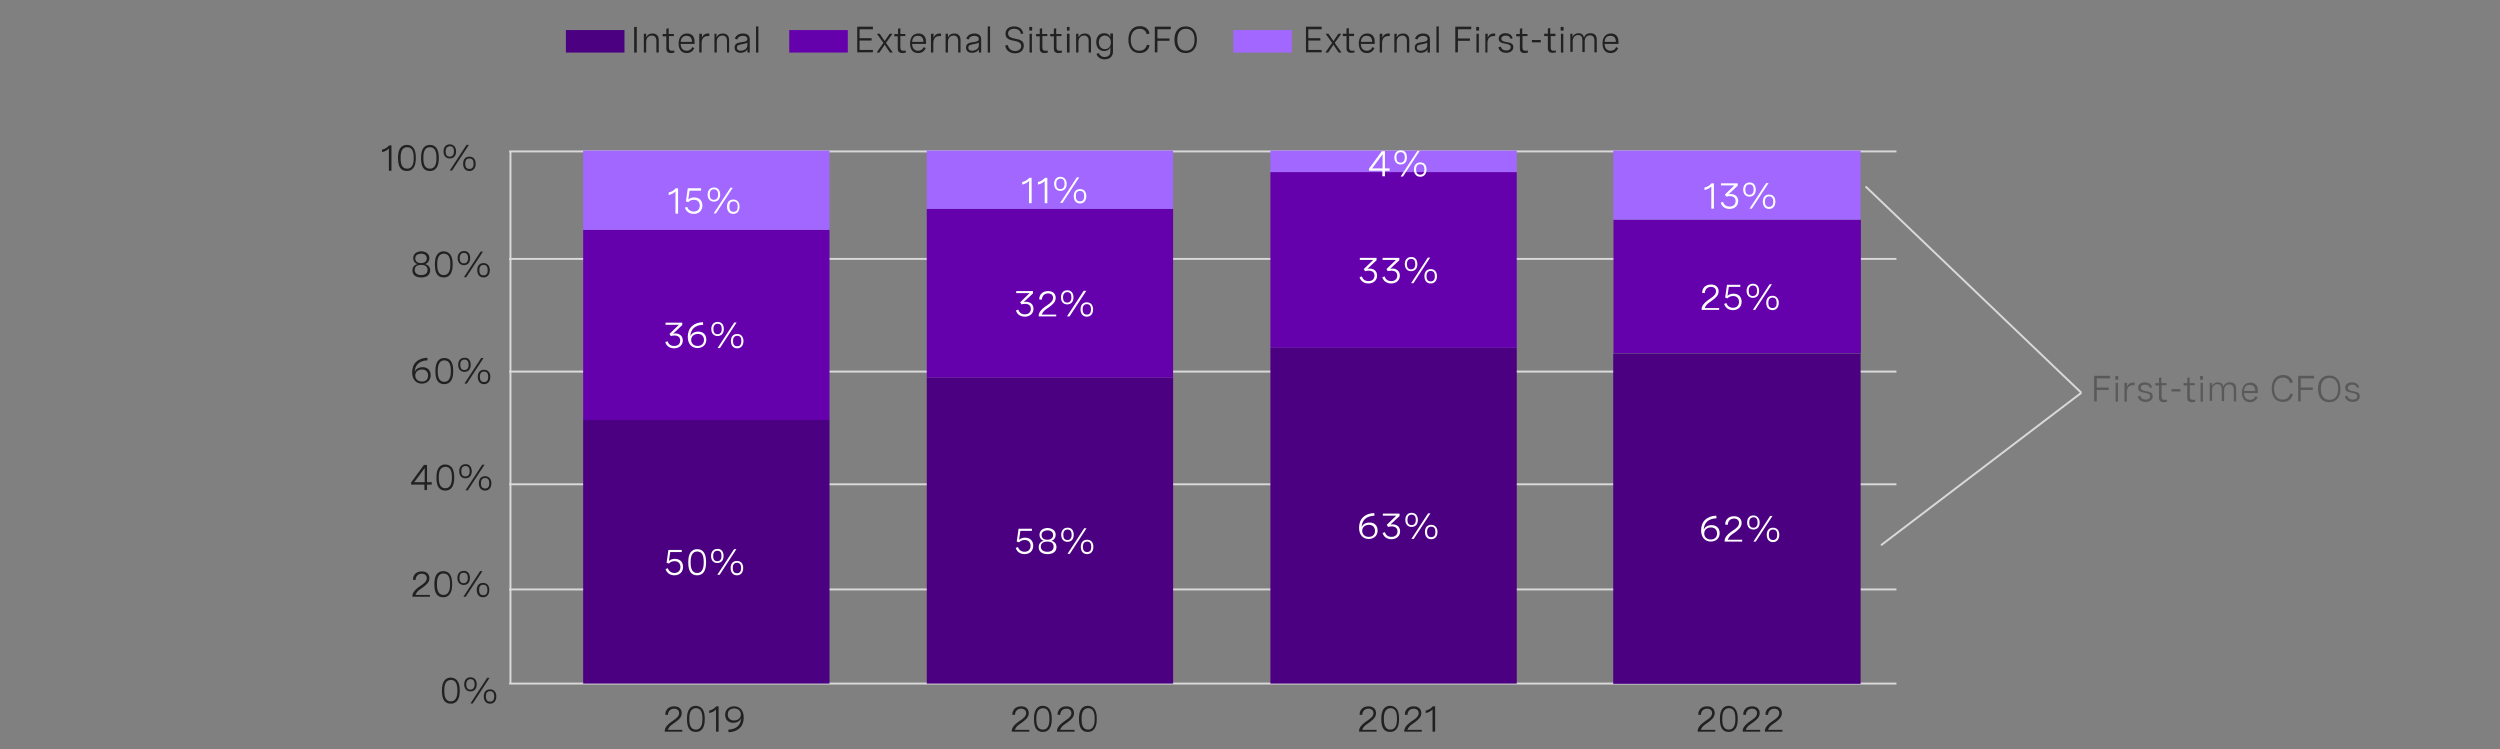
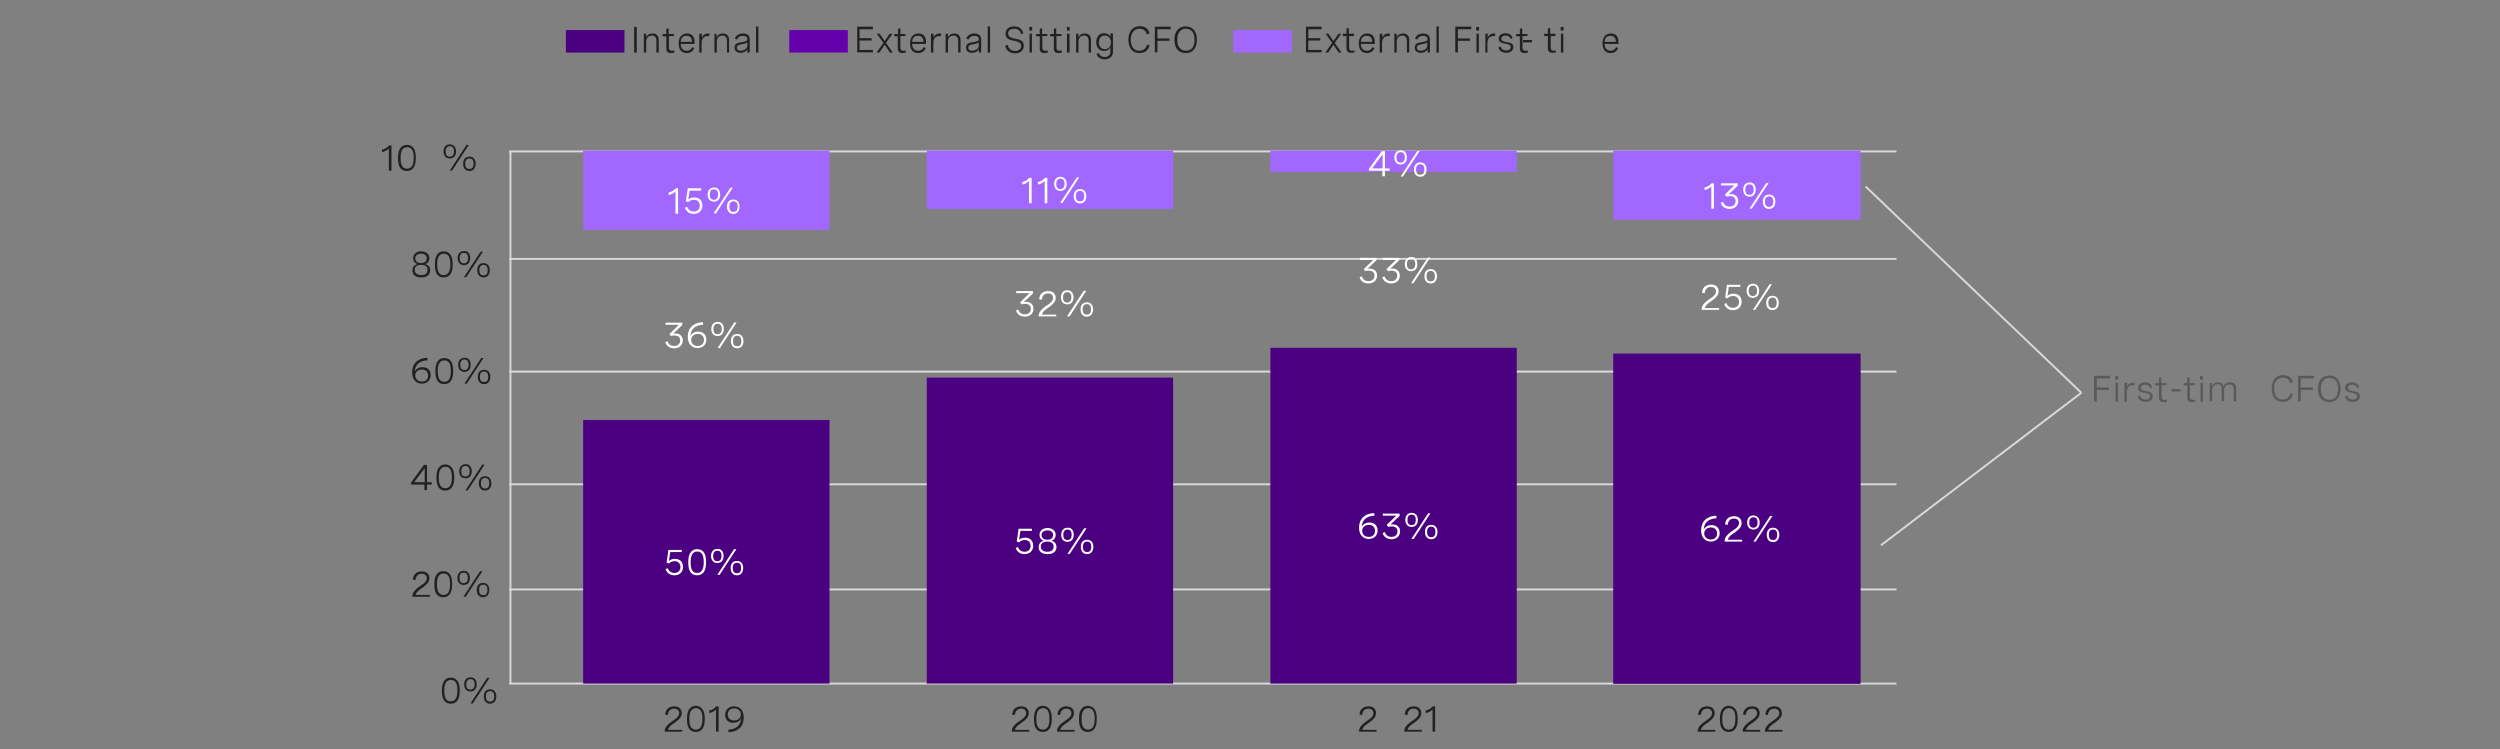
<svg xmlns="http://www.w3.org/2000/svg" version="1.1" x="0px" y="0px" viewBox="0 0 956 286.6" style="enable-background:new 0 0 956 286.6;" xml:space="preserve">
  <rect x="0" y="0" width="956" height="286.6" fill="#808080" stroke="none" />
  <style type="text/css">
	.st0{fill:none;stroke:#D9D9D9;stroke-width:0.75;stroke-linejoin:round;stroke-miterlimit:10;}
	.st1{fill:#F2F2F2;}
	.st2{fill:#212121;}
	.st3{fill-rule:evenodd;clip-rule:evenodd;fill:#4A0080;}
	.st4{fill-rule:evenodd;clip-rule:evenodd;fill:#DAB8FF;}
	.st5{fill:#FFFFFF;}
	.st6{fill:#4A0080;}
	.st7{fill-rule:evenodd;clip-rule:evenodd;fill:#6500AD;}
	.st8{fill-rule:evenodd;clip-rule:evenodd;fill:#A167FF;}
	.st9{fill:#DAB8FF;}
	.st10{fill:#A167FF;}
	.st11{fill:#6500AD;}
	.st12{clip-path:url(#SVGID_00000003080022102743603590000013695956827102109078_);fill:#0A2FB5;}
	
		.st13{clip-path:url(#SVGID_00000141444444476320683660000007084444026473083008_);fill:none;stroke:#D9D9D9;stroke-width:0.75;stroke-linejoin:round;stroke-miterlimit:10;}
	.st14{clip-path:url(#SVGID_00000090267280312607768900000008952088100803166348_);}
	.st15{clip-path:url(#SVGID_00000018925448291454349870000013816677011778833305_);}
	.st16{fill:#404040;}
	.st17{clip-path:url(#SVGID_00000080181615433401374900000012583569318655853489_);}
	.st18{clip-path:url(#SVGID_00000121995755494407821220000004406877496088968889_);}
	.st19{clip-path:url(#SVGID_00000022531316426020971920000017405999755826820543_);}
	.st20{clip-path:url(#SVGID_00000116198092237240710180000011109505217269860481_);}
	.st21{clip-path:url(#SVGID_00000006674203288468557900000002736509926163249056_);}
	.st22{clip-path:url(#SVGID_00000170964187067637501090000016310149083364398999_);}
	.st23{clip-path:url(#SVGID_00000105388104643015866500000001409950547670839725_);}
	.st24{clip-path:url(#SVGID_00000163054260521848132970000005657287473050143119_);}
	.st25{fill:#595959;}
	.st26{clip-path:url(#SVGID_00000112614185560574961990000010725365532260554635_);}
	.st27{clip-path:url(#SVGID_00000119808998660360879280000007128578183024013443_);}
	.st28{clip-path:url(#SVGID_00000039856716363956690850000015375089639883106715_);}
	.st29{clip-path:url(#SVGID_00000043451066059059418280000007864299699238589574_);}
	.st30{clip-path:url(#SVGID_00000171000738559670925330000009219037476519973289_);}
	.st31{clip-path:url(#SVGID_00000098199730803477054940000003953486312644281511_);}
	.st32{clip-path:url(#SVGID_00000088095678148092771360000002099338392680214945_);}
	.st33{clip-path:url(#SVGID_00000083788903866826280040000001899334381483124380_);}
	.st34{clip-path:url(#SVGID_00000027605043141140397040000012982922208416248508_);}
	.st35{clip-path:url(#SVGID_00000173122475105957546870000014245363655548497034_);}
	.st36{clip-path:url(#SVGID_00000126292399338505281880000002628710417532944022_);}
	.st37{clip-path:url(#SVGID_00000057136076660158200730000009768446709359312257_);}
	.st38{clip-path:url(#SVGID_00000131336134904846672960000005830316333489773473_);}
	.st39{clip-path:url(#SVGID_00000046299263589007157580000011343022081356043170_);}
	.st40{clip-path:url(#SVGID_00000085970163064675488510000015032097544571413942_);}
	.st41{clip-path:url(#SVGID_00000088817264997661145670000000155697620410718886_);}
	.st42{clip-path:url(#SVGID_00000145028462965683997690000005649803715549779387_);}
	.st43{clip-path:url(#SVGID_00000133502111455671196060000010053231964302919856_);}
	.st44{fill:none;stroke:#FFFFFF;stroke-width:1.5;stroke-linejoin:round;stroke-miterlimit:10;}
</style>
  <g id="bg">
</g>
  <g id="Layer_1">
    <line class="st0" x1="194.7" y1="261.4" x2="725.2" y2="261.4" />
    <line class="st0" x1="194.7" y1="225.4" x2="725.2" y2="225.4" />
    <line class="st0" x1="194.7" y1="185.2" x2="725.2" y2="185.2" />
    <line class="st0" x1="194.7" y1="142.1" x2="725.2" y2="142.1" />
    <line class="st0" x1="194.7" y1="99" x2="725.2" y2="99" />
    <line class="st0" x1="194.7" y1="57.9" x2="725.2" y2="57.9" />
    <path class="st6" d="M223,160.6h94.2v100.8H223V160.6L223,160.6z M354.4,144.4h94.2v117h-94.2V144.4L354.4,144.4z M485.9,133H580   v128.4h-94.2V133L485.9,133z M616.9,135.2h94.6v126.3h-94.6V135.2L616.9,135.2z" />
-     <path class="st11" d="M223,87.9h94.2v72.7H223V87.9L223,87.9z M354.4,79.9h94.2v64.5h-94.2V79.9L354.4,79.9z M485.9,65.8H580V133   h-94.2V65.8L485.9,65.8z M617,84h94.6v51.1H617V84L617,84z" />
    <path class="st10" d="M223,57.6h94.2v30.3H223V57.6L223,57.6z M354.4,57.6h94.2v22.3h-94.2V57.6L354.4,57.6z M485.9,57.6H580v8.2   h-94.2V57.6L485.9,57.6z M616.9,57.6h94.6V84h-94.6V57.6L616.9,57.6z" />
    <g>
      <path class="st5" d="M260.7,210.2v0.9h-4.4l-0.5,3.4c0.7-0.6,1.5-0.8,2.3-0.8c2,0,3.1,1.3,3.1,3.1c0,1.9-1.3,3.2-3.3,3.2    c-1.7,0-2.9-0.9-3.4-2.4l0.9-0.3c0.3,1.1,1.3,1.8,2.5,1.8c1.4,0,2.3-0.9,2.3-2.3c0-1.2-0.8-2.2-2.2-2.2c-0.9,0-1.7,0.3-2.2,0.9    l-0.9-0.3l0.7-4.9H260.7z" />
      <path class="st5" d="M270,214.8v0.4c0,3.1-1.2,4.8-3.4,4.8c-2.3,0-3.4-1.6-3.4-4.8v-0.4c0-3.1,1.2-4.8,3.4-4.8    C268.9,210,270,211.7,270,214.8z M264.1,214.8v0.4c0,2.6,0.8,3.9,2.5,3.9c1.6,0,2.5-1.3,2.5-3.9v-0.4c0-2.6-0.8-3.9-2.5-3.9    C265,210.9,264.1,212.2,264.1,214.8z" />
      <path class="st5" d="M276.7,212.6c0,1.7-0.9,2.7-2.4,2.7c-1.5,0-2.4-1.1-2.4-2.7s0.9-2.7,2.4-2.7    C275.8,209.8,276.7,210.9,276.7,212.6z M272.7,212.6c0,1.3,0.5,2,1.6,2c1,0,1.6-0.7,1.6-2c0-1.3-0.5-2-1.6-2    C273.3,210.6,272.7,211.3,272.7,212.6z M281.6,210l-6.4,9.8h-0.9l6.4-9.8H281.6z M284.2,217.2c0,1.7-0.9,2.8-2.4,2.8    s-2.4-1.1-2.4-2.8c0-1.7,0.9-2.7,2.4-2.7S284.2,215.5,284.2,217.2z M280.2,217.2c0,1.3,0.5,2,1.6,2s1.6-0.7,1.6-2    c0-1.3-0.5-2-1.6-2S280.2,216,280.2,217.2z" />
    </g>
    <g>
      <path class="st5" d="M394.6,202.1v0.9h-4.4l-0.5,3.4c0.7-0.6,1.5-0.8,2.3-0.8c2,0,3.1,1.3,3.1,3.1c0,1.9-1.3,3.2-3.3,3.2    c-1.7,0-2.9-0.9-3.4-2.4l0.9-0.3c0.3,1.1,1.3,1.8,2.5,1.8c1.4,0,2.3-0.9,2.3-2.3c0-1.2-0.8-2.2-2.2-2.2c-0.9,0-1.7,0.3-2.2,0.9    l-0.9-0.3l0.7-4.9H394.6z" />
      <path class="st5" d="M403.7,204.5c0,1-0.5,1.9-1.6,2.3c1.3,0.3,1.9,1.3,1.9,2.4c0,1.6-1.2,2.7-3.4,2.7c-2.2,0-3.4-1-3.4-2.7    c0-1.1,0.6-2.1,1.9-2.4c-1.1-0.4-1.6-1.3-1.6-2.3c0-1.5,1.2-2.6,3.2-2.6C402.5,202,403.7,203,403.7,204.5z M398,209    c0,1.2,0.9,2,2.5,2c1.5,0,2.4-0.7,2.4-2c0-1.2-0.8-1.9-2.4-1.9C398.9,207.1,398,207.8,398,209z M398.3,204.6    c0,1.1,0.8,1.8,2.2,1.8c1.4,0,2.2-0.7,2.2-1.8c0-1.1-0.8-1.8-2.2-1.8C399.1,202.9,398.3,203.5,398.3,204.6z" />
      <path class="st5" d="M410.6,204.5c0,1.7-0.9,2.7-2.4,2.7c-1.5,0-2.4-1.1-2.4-2.7s0.9-2.7,2.4-2.7    C409.7,201.7,410.6,202.8,410.6,204.5z M406.6,204.5c0,1.3,0.5,2,1.6,2c1,0,1.6-0.7,1.6-2c0-1.3-0.5-2-1.6-2    C407.2,202.5,406.6,203.2,406.6,204.5z M415.5,202l-6.4,9.8h-0.9l6.4-9.8H415.5z M418.1,209.1c0,1.7-0.9,2.8-2.4,2.8    s-2.4-1.1-2.4-2.8c0-1.7,0.9-2.7,2.4-2.7S418.1,207.4,418.1,209.1z M414.1,209.1c0,1.3,0.5,2,1.6,2s1.6-0.7,1.6-2    c0-1.3-0.5-2-1.6-2S414.1,207.9,414.1,209.1z" />
    </g>
    <g>
      <path class="st5" d="M525.6,197.2c-3.1,0.1-4.8,1.7-4.9,4.4c0.4-1.2,1.7-1.8,3-1.8c2,0,3.1,1.3,3.1,3.1c0,2-1.5,3.2-3.4,3.2    c-2,0-3.7-1.4-3.7-4.3c0-3.5,2.3-5.5,5.8-5.6L525.6,197.2z M525.8,203c0-1.4-0.9-2.3-2.3-2.3c-1.4,0-2.6,0.8-2.6,2.3    c0,1.4,1.1,2.3,2.5,2.3C524.8,205.3,525.8,204.5,525.8,203z" />
      <path class="st5" d="M528.8,196.4h6.4v0.9l-3.5,3.3c0.3,0,0.6-0.1,0.8-0.1c1.7,0,2.9,1,2.9,2.7c0,1.7-1.3,3-3.3,3    c-1.7,0-3-0.9-3.4-2.4l0.9-0.3c0.3,1.1,1.2,1.8,2.5,1.8c1.4,0,2.3-0.8,2.3-2.1c0-1.2-0.8-1.9-2.2-1.9c-0.5,0-1.1,0.1-1.4,0.2    l-0.5-0.8l3.6-3.5h-5.1V196.4z" />
      <path class="st5" d="M542.2,198.8c0,1.7-0.9,2.7-2.4,2.7c-1.5,0-2.4-1.1-2.4-2.7s0.9-2.7,2.4-2.7    C541.2,196.1,542.2,197.1,542.2,198.8z M538.2,198.8c0,1.3,0.5,2,1.6,2c1,0,1.6-0.7,1.6-2c0-1.3-0.5-2-1.6-2    C538.7,196.8,538.2,197.6,538.2,198.8z M547,196.3l-6.4,9.8h-0.9l6.4-9.8H547z M549.7,203.4c0,1.7-0.9,2.8-2.4,2.8    s-2.4-1.1-2.4-2.8c0-1.7,0.9-2.7,2.4-2.7S549.7,201.8,549.7,203.4z M545.7,203.4c0,1.3,0.5,2,1.6,2s1.6-0.7,1.6-2    c0-1.3-0.5-2-1.6-2S545.7,202.2,545.7,203.4z" />
    </g>
    <g>
      <path class="st5" d="M656.4,198.2c-3.1,0.1-4.8,1.7-4.9,4.4c0.4-1.2,1.7-1.8,3-1.8c2,0,3.1,1.3,3.1,3.1c0,2-1.5,3.2-3.4,3.2    c-2,0-3.7-1.4-3.7-4.3c0-3.5,2.3-5.5,5.8-5.6L656.4,198.2z M656.6,204c0-1.4-0.9-2.3-2.3-2.3c-1.4,0-2.6,0.8-2.6,2.3    c0,1.4,1.1,2.3,2.5,2.3C655.6,206.3,656.6,205.5,656.6,204z" />
      <path class="st5" d="M666.1,207.1h-6.6v-0.3c0-1.2,1-2.4,2.4-3.4l1.3-0.9c0.7-0.5,1.8-1.3,1.8-2.5c0-1-0.7-1.7-1.9-1.7    c-1.4,0-2.3,0.9-2.4,2.4l-1-0.1c0-1.9,1.3-3.2,3.4-3.2c1.9,0,2.9,1.1,2.9,2.6c0,1.6-1.2,2.5-2.2,3.3l-1.4,1    c-0.9,0.6-1.5,1.4-1.7,2.1h5.5V207.1z" />
      <path class="st5" d="M672.9,199.8c0,1.7-0.9,2.7-2.4,2.7c-1.5,0-2.4-1.1-2.4-2.7s0.9-2.7,2.4-2.7    C671.9,197.1,672.9,198.2,672.9,199.8z M668.9,199.8c0,1.3,0.5,2,1.6,2c1,0,1.6-0.7,1.6-2c0-1.3-0.5-2-1.6-2    C669.4,197.9,668.9,198.6,668.9,199.8z M677.8,197.3l-6.4,9.8h-0.9l6.4-9.8H677.8z M680.4,204.5c0,1.7-0.9,2.8-2.4,2.8    s-2.4-1.1-2.4-2.8c0-1.7,0.9-2.7,2.4-2.7S680.4,202.8,680.4,204.5z M676.4,204.5c0,1.3,0.5,2,1.6,2s1.6-0.7,1.6-2    c0-1.3-0.5-2-1.6-2S676.4,203.2,676.4,204.5z" />
    </g>
    <g>
      <path class="st5" d="M254.5,123.4h6.4v0.9l-3.5,3.3c0.3,0,0.6-0.1,0.8-0.1c1.7,0,2.9,1,2.9,2.7c0,1.7-1.3,3-3.3,3    c-1.7,0-3-0.9-3.4-2.4l0.9-0.3c0.3,1.1,1.2,1.8,2.5,1.8c1.4,0,2.3-0.8,2.3-2.1c0-1.2-0.8-1.9-2.2-1.9c-0.5,0-1.1,0.1-1.4,0.2    l-0.5-0.8l3.6-3.5h-5.1V123.4z" />
      <path class="st5" d="M268.9,124.2c-3.1,0.1-4.8,1.7-4.9,4.4c0.4-1.2,1.7-1.8,3-1.8c2,0,3.1,1.3,3.1,3.1c0,2-1.5,3.2-3.4,3.2    c-2,0-3.7-1.4-3.7-4.3c0-3.5,2.3-5.5,5.8-5.6L268.9,124.2z M269.2,130c0-1.4-0.9-2.3-2.3-2.3c-1.4,0-2.6,0.8-2.6,2.3    c0,1.4,1.1,2.3,2.5,2.3C268.1,132.3,269.2,131.5,269.2,130z" />
      <path class="st5" d="M276.8,125.8c0,1.7-0.9,2.7-2.4,2.7c-1.5,0-2.4-1.1-2.4-2.7s0.9-2.7,2.4-2.7    C275.9,123.1,276.8,124.1,276.8,125.8z M272.8,125.8c0,1.3,0.5,2,1.6,2c1,0,1.6-0.7,1.6-2c0-1.3-0.5-2-1.6-2    C273.4,123.8,272.8,124.6,272.8,125.8z M281.7,123.3l-6.4,9.8h-0.9l6.4-9.8H281.7z M284.3,130.4c0,1.7-0.9,2.8-2.4,2.8    s-2.4-1.1-2.4-2.8c0-1.7,0.9-2.7,2.4-2.7S284.3,128.8,284.3,130.4z M280.3,130.4c0,1.3,0.5,2,1.6,2s1.6-0.7,1.6-2    c0-1.3-0.5-2-1.6-2S280.3,129.2,280.3,130.4z" />
    </g>
    <g>
      <path class="st5" d="M388.6,111.3h6.4v0.9l-3.5,3.3c0.3,0,0.6-0.1,0.8-0.1c1.7,0,2.9,1,2.9,2.7c0,1.7-1.3,3-3.3,3    c-1.7,0-3-0.9-3.4-2.4l0.9-0.3c0.3,1.1,1.2,1.8,2.5,1.8c1.4,0,2.3-0.8,2.3-2.1c0-1.2-0.8-1.9-2.2-1.9c-0.5,0-1.1,0.1-1.4,0.2    l-0.5-0.8l3.6-3.5h-5.1V111.3z" />
      <path class="st5" d="M403.8,121h-6.6v-0.3c0-1.2,1-2.4,2.4-3.4l1.3-0.9c0.7-0.5,1.8-1.3,1.8-2.5c0-1-0.7-1.7-1.9-1.7    c-1.4,0-2.3,0.9-2.4,2.4l-1-0.1c0-1.9,1.3-3.2,3.4-3.2c1.9,0,2.9,1.1,2.9,2.6c0,1.6-1.2,2.5-2.2,3.3l-1.4,1    c-0.9,0.6-1.5,1.4-1.7,2.1h5.5V121z" />
      <path class="st5" d="M410.5,113.7c0,1.7-0.9,2.7-2.4,2.7c-1.5,0-2.4-1.1-2.4-2.7s0.9-2.7,2.4-2.7C409.6,111,410.5,112,410.5,113.7    z M406.5,113.7c0,1.3,0.5,2,1.6,2c1,0,1.6-0.7,1.6-2c0-1.3-0.5-2-1.6-2C407.1,111.7,406.5,112.5,406.5,113.7z M415.4,111.2    L409,121H408l6.4-9.8H415.4z M418,118.3c0,1.7-0.9,2.8-2.4,2.8s-2.4-1.1-2.4-2.8c0-1.7,0.9-2.7,2.4-2.7S418,116.7,418,118.3z     M414,118.3c0,1.3,0.5,2,1.6,2s1.6-0.7,1.6-2c0-1.3-0.5-2-1.6-2S414,117.1,414,118.3z" />
    </g>
    <g>
      <path class="st5" d="M520,98.6h6.4v0.9l-3.5,3.3c0.3,0,0.6-0.1,0.8-0.1c1.7,0,2.9,1,2.9,2.7c0,1.7-1.3,3-3.3,3    c-1.7,0-3-0.9-3.4-2.4l0.9-0.3c0.3,1.1,1.2,1.8,2.5,1.8c1.4,0,2.3-0.8,2.3-2.1c0-1.2-0.8-1.9-2.2-1.9c-0.5,0-1.1,0.1-1.4,0.2    l-0.5-0.8l3.6-3.5H520V98.6z" />
      <path class="st5" d="M528.7,98.6h6.4v0.9l-3.5,3.3c0.3,0,0.6-0.1,0.8-0.1c1.7,0,2.9,1,2.9,2.7c0,1.7-1.3,3-3.3,3    c-1.7,0-3-0.9-3.4-2.4l0.9-0.3c0.3,1.1,1.2,1.8,2.5,1.8c1.4,0,2.3-0.8,2.3-2.1c0-1.2-0.8-1.9-2.2-1.9c-0.5,0-1.1,0.1-1.4,0.2    l-0.5-0.8l3.6-3.5h-5.1V98.6z" />
      <path class="st5" d="M542,101c0,1.7-0.9,2.7-2.4,2.7c-1.5,0-2.4-1.1-2.4-2.7s0.9-2.7,2.4-2.7C541.1,98.2,542,99.3,542,101z     M538,101c0,1.3,0.5,2,1.6,2c1,0,1.6-0.7,1.6-2c0-1.3-0.5-2-1.6-2C538.6,99,538,99.7,538,101z M546.9,98.5l-6.4,9.8h-0.9l6.4-9.8    H546.9z M549.5,105.6c0,1.7-0.9,2.8-2.4,2.8s-2.4-1.1-2.4-2.8c0-1.7,0.9-2.7,2.4-2.7S549.5,104,549.5,105.6z M545.5,105.6    c0,1.3,0.5,2,1.6,2s1.6-0.7,1.6-2c0-1.3-0.5-2-1.6-2S545.5,104.4,545.5,105.6z" />
    </g>
    <g>
      <path class="st5" d="M657.3,118.5h-6.6v-0.3c0-1.2,1-2.4,2.4-3.4l1.3-0.9c0.7-0.5,1.8-1.3,1.8-2.5c0-1-0.7-1.7-1.9-1.7    c-1.4,0-2.3,0.9-2.4,2.4l-1-0.1c0-1.9,1.3-3.2,3.4-3.2c1.9,0,2.9,1.1,2.9,2.6c0,1.6-1.2,2.5-2.2,3.3l-1.4,1    c-0.9,0.6-1.5,1.4-1.7,2.1h5.5V118.5z" />
      <path class="st5" d="M665.5,108.8v0.9h-4.4l-0.5,3.4c0.7-0.6,1.5-0.8,2.3-0.8c2,0,3.1,1.3,3.1,3.1c0,1.9-1.3,3.2-3.3,3.2    c-1.7,0-2.9-0.9-3.4-2.4l0.9-0.3c0.3,1.1,1.3,1.8,2.5,1.8c1.4,0,2.3-0.9,2.3-2.3c0-1.2-0.8-2.2-2.2-2.2c-0.9,0-1.7,0.3-2.2,0.9    l-0.9-0.3l0.7-4.9H665.5z" />
      <path class="st5" d="M672.7,111.2c0,1.7-0.9,2.7-2.4,2.7c-1.5,0-2.4-1.1-2.4-2.7s0.9-2.7,2.4-2.7    C671.8,108.5,672.7,109.5,672.7,111.2z M668.7,111.2c0,1.3,0.5,2,1.6,2c1,0,1.6-0.7,1.6-2c0-1.3-0.5-2-1.6-2    C669.3,109.2,668.7,109.9,668.7,111.2z M677.6,108.7l-6.4,9.8h-0.9l6.4-9.8H677.6z M680.2,115.8c0,1.7-0.9,2.8-2.4,2.8    s-2.4-1.1-2.4-2.8c0-1.7,0.9-2.7,2.4-2.7S680.2,114.2,680.2,115.8z M676.2,115.8c0,1.3,0.5,2,1.6,2s1.6-0.7,1.6-2    c0-1.3-0.5-2-1.6-2S676.2,114.6,676.2,115.8z" />
    </g>
    <g>
      <path class="st5" d="M259.3,72v9.7h-1v-8.5c-0.6,0.7-1.5,1.1-2.6,1.4v-1c1.1-0.2,2-0.8,2.7-1.6H259.3z" />
      <path class="st5" d="M268.1,72v0.9h-4.4l-0.5,3.4c0.7-0.6,1.5-0.8,2.3-0.8c2,0,3.1,1.3,3.1,3.1c0,1.9-1.3,3.2-3.3,3.2    c-1.7,0-2.9-0.9-3.4-2.4l0.9-0.3c0.3,1.1,1.3,1.8,2.5,1.8c1.4,0,2.3-0.9,2.3-2.3c0-1.2-0.8-2.2-2.2-2.2c-0.9,0-1.7,0.3-2.2,0.9    l-0.9-0.3L263,72H268.1z" />
      <path class="st5" d="M275.4,74.4c0,1.7-0.9,2.7-2.4,2.7c-1.5,0-2.4-1.1-2.4-2.7s0.9-2.7,2.4-2.7C274.4,71.6,275.4,72.7,275.4,74.4    z M271.4,74.4c0,1.3,0.5,2,1.6,2c1,0,1.6-0.7,1.6-2c0-1.3-0.5-2-1.6-2C271.9,72.4,271.4,73.1,271.4,74.4z M280.2,71.8l-6.4,9.8    h-0.9l6.4-9.8H280.2z M282.8,79c0,1.7-0.9,2.8-2.4,2.8S278,80.7,278,79c0-1.7,0.9-2.7,2.4-2.7S282.8,77.3,282.8,79z M278.9,79    c0,1.3,0.5,2,1.6,2s1.6-0.7,1.6-2c0-1.3-0.5-2-1.6-2S278.9,77.7,278.9,79z" />
    </g>
    <g>
      <path class="st5" d="M394.5,68v9.7h-1v-8.5c-0.6,0.7-1.5,1.1-2.6,1.4v-1c1.1-0.2,2-0.8,2.7-1.6H394.5z" />
      <path class="st5" d="M400.5,68v9.7h-1v-8.5c-0.6,0.7-1.5,1.1-2.6,1.4v-1c1.1-0.2,2-0.8,2.7-1.6H400.5z" />
      <path class="st5" d="M407.9,70.3c0,1.7-0.9,2.7-2.4,2.7c-1.5,0-2.4-1.1-2.4-2.7s0.9-2.7,2.4-2.7C406.9,67.6,407.9,68.7,407.9,70.3    z M403.9,70.3c0,1.3,0.5,2,1.6,2c1,0,1.6-0.7,1.6-2c0-1.3-0.5-2-1.6-2C404.4,68.4,403.9,69.1,403.9,70.3z M412.7,67.8l-6.4,9.8    h-0.9l6.4-9.8H412.7z M415.4,75c0,1.7-0.9,2.8-2.4,2.8s-2.4-1.1-2.4-2.8c0-1.7,0.9-2.7,2.4-2.7S415.4,73.3,415.4,75z M411.4,75    c0,1.3,0.5,2,1.6,2s1.6-0.7,1.6-2c0-1.3-0.5-2-1.6-2S411.4,73.7,411.4,75z" />
    </g>
    <g>
      <path class="st5" d="M529.6,64.4h1.8v0.9h-1.8v2.1h-1v-2.1h-5.1v-0.8l4.9-6.7h1.2V64.4z M528.7,64.4V59l-4,5.4H528.7z" />
      <path class="st5" d="M538,60.2c0,1.7-0.9,2.7-2.4,2.7c-1.5,0-2.4-1.1-2.4-2.7s0.9-2.7,2.4-2.7C537.1,57.4,538,58.5,538,60.2z     M534,60.2c0,1.3,0.5,2,1.6,2c1,0,1.6-0.7,1.6-2c0-1.3-0.5-2-1.6-2C534.6,58.2,534,58.9,534,60.2z M542.9,57.7l-6.4,9.8h-0.9    l6.4-9.8H542.9z M545.5,64.8c0,1.7-0.9,2.8-2.4,2.8s-2.4-1.1-2.4-2.8c0-1.7,0.9-2.7,2.4-2.7S545.5,63.1,545.5,64.8z M541.5,64.8    c0,1.3,0.5,2,1.6,2s1.6-0.7,1.6-2c0-1.3-0.5-2-1.6-2S541.5,63.6,541.5,64.8z" />
    </g>
    <g>
      <path class="st5" d="M655.4,70.1v9.7h-1v-8.5c-0.6,0.7-1.5,1.1-2.6,1.4v-1c1.1-0.2,2-0.8,2.7-1.6H655.4z" />
      <path class="st5" d="M658.1,70.1h6.4V71l-3.5,3.3c0.3,0,0.6-0.1,0.8-0.1c1.7,0,2.9,1,2.9,2.7c0,1.7-1.3,3-3.3,3    c-1.7,0-3-0.9-3.4-2.4l0.9-0.3c0.3,1.1,1.2,1.8,2.5,1.8c1.4,0,2.3-0.8,2.3-2.1c0-1.2-0.8-1.9-2.2-1.9c-0.5,0-1.1,0.1-1.4,0.2    l-0.5-0.8l3.6-3.5h-5.1V70.1z" />
      <path class="st5" d="M671.4,72.5c0,1.7-0.9,2.7-2.4,2.7c-1.5,0-2.4-1.1-2.4-2.7s0.9-2.7,2.4-2.7C670.5,69.7,671.4,70.8,671.4,72.5    z M667.4,72.5c0,1.3,0.5,2,1.6,2c1,0,1.6-0.7,1.6-2c0-1.3-0.5-2-1.6-2C668,70.5,667.4,71.2,667.4,72.5z M676.3,70l-6.4,9.8H669    l6.4-9.8H676.3z M678.9,77.1c0,1.7-0.9,2.8-2.4,2.8s-2.4-1.1-2.4-2.8c0-1.7,0.9-2.7,2.4-2.7S678.9,75.4,678.9,77.1z M674.9,77.1    c0,1.3,0.5,2,1.6,2s1.6-0.7,1.6-2c0-1.3-0.5-2-1.6-2S674.9,75.9,674.9,77.1z" />
    </g>
    <g>
      <g>
        <path class="st2" d="M175.8,263.9v0.4c0,3.1-1.2,4.8-3.4,4.8c-2.3,0-3.4-1.6-3.4-4.8v-0.4c0-3.1,1.2-4.8,3.4-4.8     C174.6,259.2,175.8,260.8,175.8,263.9z M169.9,263.9v0.4c0,2.6,0.8,3.9,2.5,3.9c1.6,0,2.5-1.3,2.5-3.9v-0.4     c0-2.6-0.8-3.9-2.5-3.9C170.7,260.1,169.9,261.3,169.9,263.9z" />
        <path class="st2" d="M182.3,261.7c0,1.7-0.9,2.7-2.4,2.7c-1.5,0-2.4-1.1-2.4-2.7s0.9-2.7,2.4-2.7     C181.4,259,182.3,260,182.3,261.7z M178.3,261.7c0,1.3,0.5,2,1.6,2c1,0,1.6-0.7,1.6-2c0-1.3-0.5-2-1.6-2     C178.9,259.7,178.3,260.5,178.3,261.7z M187.2,259.2l-6.4,9.8h-0.9l6.4-9.8H187.2z M189.8,266.3c0,1.7-0.9,2.8-2.4,2.8     s-2.4-1.1-2.4-2.8c0-1.7,0.9-2.7,2.4-2.7S189.8,264.7,189.8,266.3z M185.8,266.3c0,1.3,0.5,2,1.6,2s1.6-0.7,1.6-2     c0-1.3-0.5-2-1.6-2S185.8,265.1,185.8,266.3z" />
      </g>
    </g>
    <g>
      <g>
        <path class="st2" d="M164.3,228.2h-6.6v-0.3c0-1.2,1-2.4,2.4-3.4l1.3-0.9c0.7-0.5,1.8-1.3,1.8-2.5c0-1-0.7-1.7-1.9-1.7     c-1.4,0-2.3,0.9-2.4,2.4l-1-0.1c0-1.9,1.3-3.2,3.4-3.2c1.9,0,2.9,1.1,2.9,2.6c0,1.6-1.2,2.5-2.2,3.3l-1.4,1     c-0.9,0.6-1.5,1.4-1.7,2.1h5.5V228.2z" />
        <path class="st2" d="M172.9,223.2v0.4c0,3.1-1.2,4.8-3.4,4.8c-2.3,0-3.4-1.6-3.4-4.8v-0.4c0-3.1,1.2-4.8,3.4-4.8     C171.8,218.4,172.9,220.1,172.9,223.2z M167.1,223.2v0.4c0,2.6,0.8,3.9,2.5,3.9c1.6,0,2.5-1.3,2.5-3.9v-0.4     c0-2.6-0.8-3.9-2.5-3.9C167.9,219.3,167.1,220.6,167.1,223.2z" />
        <path class="st2" d="M179.7,221c0,1.7-0.9,2.7-2.4,2.7c-1.5,0-2.4-1.1-2.4-2.7s0.9-2.7,2.4-2.7     C178.7,218.2,179.7,219.3,179.7,221z M175.7,221c0,1.3,0.5,2,1.6,2c1,0,1.6-0.7,1.6-2c0-1.3-0.5-2-1.6-2     C176.2,219,175.7,219.7,175.7,221z M184.5,218.4l-6.4,9.8h-0.9l6.4-9.8H184.5z M187.1,225.6c0,1.7-0.9,2.8-2.4,2.8     s-2.4-1.1-2.4-2.8c0-1.7,0.9-2.7,2.4-2.7S187.1,223.9,187.1,225.6z M183.2,225.6c0,1.3,0.5,2,1.6,2s1.6-0.7,1.6-2     c0-1.3-0.5-2-1.6-2S183.2,224.3,183.2,225.6z" />
      </g>
    </g>
    <g>
      <g>
        <path class="st2" d="M163.3,184.4h1.8v0.9h-1.8v2.1h-1v-2.1h-5.1v-0.8l4.9-6.7h1.2V184.4z M162.4,184.4V179l-4,5.4H162.4z" />
        <path class="st2" d="M173.7,182.4v0.4c0,3.1-1.2,4.8-3.4,4.8c-2.3,0-3.4-1.6-3.4-4.8v-0.4c0-3.1,1.2-4.8,3.4-4.8     C172.5,177.7,173.7,179.3,173.7,182.4z M167.8,182.4v0.4c0,2.6,0.8,3.9,2.5,3.9c1.6,0,2.5-1.3,2.5-3.9v-0.4     c0-2.6-0.8-3.9-2.5-3.9C168.6,178.6,167.8,179.8,167.8,182.4z" />
        <path class="st2" d="M180.4,180.2c0,1.7-0.9,2.7-2.4,2.7c-1.5,0-2.4-1.1-2.4-2.7s0.9-2.7,2.4-2.7     C179.4,177.4,180.4,178.5,180.4,180.2z M176.4,180.2c0,1.3,0.5,2,1.6,2c1,0,1.6-0.7,1.6-2c0-1.3-0.5-2-1.6-2     C176.9,178.2,176.4,178.9,176.4,180.2z M185.3,177.7l-6.4,9.8h-0.9l6.4-9.8H185.3z M187.9,184.8c0,1.7-0.9,2.8-2.4,2.8     s-2.4-1.1-2.4-2.8c0-1.7,0.9-2.7,2.4-2.7S187.9,183.2,187.9,184.8z M183.9,184.8c0,1.3,0.5,2,1.6,2s1.6-0.7,1.6-2     c0-1.3-0.5-2-1.6-2S183.9,183.6,183.9,184.8z" />
      </g>
    </g>
    <g>
      <g>
        <path class="st2" d="M163.5,137.8c-3.1,0.1-4.8,1.7-4.9,4.4c0.4-1.2,1.7-1.8,3-1.8c2,0,3.1,1.3,3.1,3.1c0,2-1.5,3.2-3.4,3.2     c-2,0-3.7-1.4-3.7-4.3c0-3.5,2.3-5.5,5.8-5.6L163.5,137.8z M163.7,143.6c0-1.4-0.9-2.3-2.3-2.3c-1.4,0-2.6,0.8-2.6,2.3     c0,1.4,1.1,2.3,2.5,2.3C162.7,146,163.7,145.1,163.7,143.6z" />
        <path class="st2" d="M173.3,141.7v0.4c0,3.1-1.2,4.8-3.4,4.8c-2.3,0-3.4-1.6-3.4-4.8v-0.4c0-3.1,1.2-4.8,3.4-4.8     C172.2,136.9,173.3,138.6,173.3,141.7z M167.4,141.7v0.4c0,2.6,0.8,3.9,2.5,3.9c1.6,0,2.5-1.3,2.5-3.9v-0.4     c0-2.6-0.8-3.9-2.5-3.9C168.3,137.8,167.4,139.1,167.4,141.7z" />
        <path class="st2" d="M180,139.5c0,1.7-0.9,2.7-2.4,2.7c-1.5,0-2.4-1.1-2.4-2.7s0.9-2.7,2.4-2.7C179.1,136.7,180,137.8,180,139.5z      M176,139.5c0,1.3,0.5,2,1.6,2c1,0,1.6-0.7,1.6-2c0-1.3-0.5-2-1.6-2C176.6,137.5,176,138.2,176,139.5z M184.9,136.9l-6.4,9.8     h-0.9l6.4-9.8H184.9z M187.5,144.1c0,1.7-0.9,2.8-2.4,2.8s-2.4-1.1-2.4-2.8c0-1.7,0.9-2.7,2.4-2.7S187.5,142.4,187.5,144.1z      M183.5,144.1c0,1.3,0.5,2,1.6,2s1.6-0.7,1.6-2c0-1.3-0.5-2-1.6-2S183.5,142.8,183.5,144.1z" />
      </g>
    </g>
    <g>
      <g>
        <path class="st2" d="M164.2,98.7c0,1-0.5,1.9-1.6,2.3c1.3,0.3,1.9,1.3,1.9,2.4c0,1.6-1.2,2.7-3.4,2.7c-2.2,0-3.4-1-3.4-2.7     c0-1.1,0.6-2.1,1.9-2.4c-1.1-0.4-1.6-1.3-1.6-2.3c0-1.5,1.2-2.6,3.2-2.6C163,96.2,164.2,97.2,164.2,98.7z M158.6,103.2     c0,1.2,0.9,2,2.5,2c1.5,0,2.4-0.7,2.4-2c0-1.2-0.8-1.9-2.4-1.9C159.4,101.3,158.6,102,158.6,103.2z M158.8,98.8     c0,1.1,0.8,1.8,2.2,1.8c1.4,0,2.2-0.7,2.2-1.8c0-1.1-0.8-1.8-2.2-1.8C159.6,97.1,158.8,97.7,158.8,98.8z" />
        <path class="st2" d="M173.1,100.9v0.4c0,3.1-1.2,4.8-3.4,4.8c-2.3,0-3.4-1.6-3.4-4.8v-0.4c0-3.1,1.2-4.8,3.4-4.8     C171.9,96.2,173.1,97.8,173.1,100.9z M167.2,100.9v0.4c0,2.6,0.8,3.9,2.5,3.9c1.6,0,2.5-1.3,2.5-3.9v-0.4c0-2.6-0.8-3.9-2.5-3.9     C168,97.1,167.2,98.3,167.2,100.9z" />
        <path class="st2" d="M179.8,98.7c0,1.7-0.9,2.7-2.4,2.7c-1.5,0-2.4-1.1-2.4-2.7s0.9-2.7,2.4-2.7C178.9,95.9,179.8,97,179.8,98.7z      M175.8,98.7c0,1.3,0.5,2,1.6,2c1,0,1.6-0.7,1.6-2c0-1.3-0.5-2-1.6-2C176.4,96.7,175.8,97.4,175.8,98.7z M184.7,96.2l-6.4,9.8     h-0.9l6.4-9.8H184.7z M187.3,103.3c0,1.7-0.9,2.8-2.4,2.8s-2.4-1.1-2.4-2.8c0-1.7,0.9-2.7,2.4-2.7S187.3,101.7,187.3,103.3z      M183.3,103.3c0,1.3,0.5,2,1.6,2s1.6-0.7,1.6-2c0-1.3-0.5-2-1.6-2S183.3,102.1,183.3,103.3z" />
      </g>
    </g>
    <g>
      <g>
        <path class="st2" d="M149.7,55.6v9.7h-1v-8.5c-0.6,0.7-1.5,1.1-2.6,1.4v-1c1.1-0.2,2-0.8,2.7-1.6H149.7z" />
        <path class="st2" d="M159,60.2v0.4c0,3.1-1.2,4.8-3.4,4.8c-2.3,0-3.4-1.6-3.4-4.8v-0.4c0-3.1,1.2-4.8,3.4-4.8     C157.9,55.4,159,57.1,159,60.2z M153.2,60.2v0.4c0,2.6,0.8,3.9,2.5,3.9c1.6,0,2.5-1.3,2.5-3.9v-0.4c0-2.6-0.8-3.9-2.5-3.9     C154,56.3,153.2,57.6,153.2,60.2z" />
-         <path class="st2" d="M167.8,60.2v0.4c0,3.1-1.2,4.8-3.4,4.8c-2.3,0-3.4-1.6-3.4-4.8v-0.4c0-3.1,1.2-4.8,3.4-4.8     C166.6,55.4,167.8,57.1,167.8,60.2z M161.9,60.2v0.4c0,2.6,0.8,3.9,2.5,3.9c1.6,0,2.5-1.3,2.5-3.9v-0.4c0-2.6-0.8-3.9-2.5-3.9     C162.7,56.3,161.9,57.6,161.9,60.2z" />
        <path class="st2" d="M174.4,57.9c0,1.7-0.9,2.7-2.4,2.7c-1.5,0-2.4-1.1-2.4-2.7s0.9-2.7,2.4-2.7     C173.5,55.2,174.4,56.3,174.4,57.9z M170.4,57.9c0,1.3,0.5,2,1.6,2c1,0,1.6-0.7,1.6-2c0-1.3-0.5-2-1.6-2     C171,56,170.4,56.7,170.4,57.9z M179.3,55.4l-6.4,9.8h-0.9l6.4-9.8H179.3z M181.9,62.6c0,1.7-0.9,2.8-2.4,2.8s-2.4-1.1-2.4-2.8     c0-1.7,0.9-2.7,2.4-2.7S181.9,60.9,181.9,62.6z M177.9,62.6c0,1.3,0.5,2,1.6,2s1.6-0.7,1.6-2c0-1.3-0.5-2-1.6-2     S177.9,61.3,177.9,62.6z" />
      </g>
    </g>
    <g>
      <g>
        <path class="st2" d="M260.8,279.8h-6.6v-0.3c0-1.2,1-2.4,2.4-3.4l1.3-0.9c0.7-0.5,1.8-1.3,1.8-2.5c0-1-0.7-1.7-1.9-1.7     c-1.4,0-2.3,0.9-2.4,2.4l-1-0.1c0-1.9,1.3-3.2,3.4-3.2c1.9,0,2.9,1.1,2.9,2.6c0,1.6-1.2,2.5-2.2,3.3l-1.4,1     c-0.9,0.6-1.5,1.4-1.7,2.1h5.5V279.8z" />
        <path class="st2" d="M269.5,274.7v0.4c0,3.1-1.2,4.8-3.4,4.8c-2.3,0-3.4-1.6-3.4-4.8v-0.4c0-3.1,1.2-4.8,3.4-4.8     C268.3,270,269.5,271.6,269.5,274.7z M263.6,274.7v0.4c0,2.6,0.8,3.9,2.5,3.9c1.6,0,2.5-1.3,2.5-3.9v-0.4c0-2.6-0.8-3.9-2.5-3.9     C264.4,270.9,263.6,272.2,263.6,274.7z" />
        <path class="st2" d="M274.8,270.1v9.7h-1v-8.5c-0.6,0.7-1.5,1.1-2.6,1.4v-1c1.1-0.2,2-0.8,2.7-1.6H274.8z" />
        <path class="st2" d="M278.5,279c3.1-0.1,4.8-1.7,4.9-4.4c-0.4,1.2-1.7,1.8-3,1.8c-2,0-3.1-1.3-3.1-3.1c0-2,1.5-3.2,3.4-3.2     c2.1,0,3.7,1.4,3.7,4.3c0,3.5-2.3,5.5-5.8,5.6L278.5,279z M278.3,273.2c0,1.4,0.9,2.3,2.4,2.3c1.4,0,2.6-0.8,2.6-2.3     c0-1.4-1.1-2.3-2.5-2.3C279.3,270.9,278.3,271.7,278.3,273.2z" />
      </g>
    </g>
    <g>
      <g>
        <path class="st2" d="M393.5,279.8h-6.6v-0.3c0-1.2,1-2.4,2.4-3.4l1.3-0.9c0.7-0.5,1.8-1.3,1.8-2.5c0-1-0.7-1.7-1.9-1.7     c-1.4,0-2.3,0.9-2.4,2.4l-1-0.1c0-1.9,1.3-3.2,3.4-3.2c1.9,0,2.9,1.1,2.9,2.6c0,1.6-1.2,2.5-2.2,3.3l-1.4,1     c-0.9,0.6-1.5,1.4-1.7,2.1h5.5V279.8z" />
        <path class="st2" d="M402.2,274.7v0.4c0,3.1-1.2,4.8-3.4,4.8c-2.3,0-3.4-1.6-3.4-4.8v-0.4c0-3.1,1.2-4.8,3.4-4.8     C401,270,402.2,271.6,402.2,274.7z M396.3,274.7v0.4c0,2.6,0.8,3.9,2.5,3.9c1.6,0,2.5-1.3,2.5-3.9v-0.4c0-2.6-0.8-3.9-2.5-3.9     C397.1,270.9,396.3,272.2,396.3,274.7z" />
        <path class="st2" d="M410.8,279.8h-6.6v-0.3c0-1.2,1-2.4,2.4-3.4l1.3-0.9c0.7-0.5,1.8-1.3,1.8-2.5c0-1-0.7-1.7-1.9-1.7     c-1.4,0-2.3,0.9-2.4,2.4l-1-0.1c0-1.9,1.3-3.2,3.4-3.2c1.9,0,2.9,1.1,2.9,2.6c0,1.6-1.2,2.5-2.2,3.3l-1.4,1     c-0.9,0.6-1.5,1.4-1.7,2.1h5.5V279.8z" />
        <path class="st2" d="M419.4,274.7v0.4c0,3.1-1.2,4.8-3.4,4.8c-2.3,0-3.4-1.6-3.4-4.8v-0.4c0-3.1,1.2-4.8,3.4-4.8     C418.3,270,419.4,271.6,419.4,274.7z M413.6,274.7v0.4c0,2.6,0.8,3.9,2.5,3.9c1.6,0,2.5-1.3,2.5-3.9v-0.4c0-2.6-0.8-3.9-2.5-3.9     C414.4,270.9,413.6,272.2,413.6,274.7z" />
      </g>
    </g>
    <g>
      <g>
        <path class="st2" d="M526.3,279.8h-6.6v-0.3c0-1.2,1-2.4,2.4-3.4l1.3-0.9c0.7-0.5,1.8-1.3,1.8-2.5c0-1-0.7-1.7-1.9-1.7     c-1.4,0-2.3,0.9-2.4,2.4l-1-0.1c0-1.9,1.3-3.2,3.4-3.2c1.9,0,2.9,1.1,2.9,2.6c0,1.6-1.2,2.5-2.2,3.3l-1.4,1     c-0.9,0.6-1.5,1.4-1.7,2.1h5.5V279.8z" />
-         <path class="st2" d="M535,274.7v0.4c0,3.1-1.2,4.8-3.4,4.8c-2.3,0-3.4-1.6-3.4-4.8v-0.4c0-3.1,1.2-4.8,3.4-4.8     C533.9,270,535,271.6,535,274.7z M529.2,274.7v0.4c0,2.6,0.8,3.9,2.5,3.9c1.6,0,2.5-1.3,2.5-3.9v-0.4c0-2.6-0.8-3.9-2.5-3.9     C530,270.9,529.2,272.2,529.2,274.7z" />
        <path class="st2" d="M543.6,279.8H537v-0.3c0-1.2,1-2.4,2.4-3.4l1.3-0.9c0.7-0.5,1.8-1.3,1.8-2.5c0-1-0.7-1.7-1.9-1.7     c-1.4,0-2.3,0.9-2.4,2.4l-1-0.1c0-1.9,1.3-3.2,3.4-3.2c1.9,0,2.9,1.1,2.9,2.6c0,1.6-1.2,2.5-2.2,3.3l-1.4,1     c-0.9,0.6-1.5,1.4-1.7,2.1h5.5V279.8z" />
        <path class="st2" d="M548.8,270.1v9.7h-1v-8.5c-0.6,0.7-1.5,1.1-2.6,1.4v-1c1.1-0.2,2-0.8,2.7-1.6H548.8z" />
      </g>
    </g>
    <g>
      <g>
        <path class="st2" d="M655.8,279.8h-6.6v-0.3c0-1.2,1-2.4,2.4-3.4l1.3-0.9c0.7-0.5,1.8-1.3,1.8-2.5c0-1-0.7-1.7-1.9-1.7     c-1.4,0-2.3,0.9-2.4,2.4l-1-0.1c0-1.9,1.3-3.2,3.4-3.2c1.9,0,2.9,1.1,2.9,2.6c0,1.6-1.2,2.5-2.2,3.3l-1.4,1     c-0.9,0.6-1.5,1.4-1.7,2.1h5.5V279.8z" />
        <path class="st2" d="M664.5,274.7v0.4c0,3.1-1.2,4.8-3.4,4.8c-2.3,0-3.4-1.6-3.4-4.8v-0.4c0-3.1,1.2-4.8,3.4-4.8     C663.3,270,664.5,271.6,664.5,274.7z M658.6,274.7v0.4c0,2.6,0.8,3.9,2.5,3.9c1.6,0,2.5-1.3,2.5-3.9v-0.4c0-2.6-0.8-3.9-2.5-3.9     C659.4,270.9,658.6,272.2,658.6,274.7z" />
        <path class="st2" d="M673,279.8h-6.6v-0.3c0-1.2,1-2.4,2.4-3.4l1.3-0.9c0.7-0.5,1.8-1.3,1.8-2.5c0-1-0.7-1.7-1.9-1.7     c-1.4,0-2.3,0.9-2.4,2.4l-1-0.1c0-1.9,1.3-3.2,3.4-3.2c1.9,0,2.9,1.1,2.9,2.6c0,1.6-1.2,2.5-2.2,3.3l-1.4,1     c-0.9,0.6-1.5,1.4-1.7,2.1h5.5V279.8z" />
        <path class="st2" d="M681.5,279.8h-6.6v-0.3c0-1.2,1-2.4,2.4-3.4l1.3-0.9c0.7-0.5,1.8-1.3,1.8-2.5c0-1-0.7-1.7-1.9-1.7     c-1.4,0-2.3,0.9-2.4,2.4l-1-0.1c0-1.9,1.3-3.2,3.4-3.2c1.9,0,2.9,1.1,2.9,2.6c0,1.6-1.2,2.5-2.2,3.3l-1.4,1     c-0.9,0.6-1.5,1.4-1.7,2.1h5.5V279.8z" />
      </g>
    </g>
    <g>
      <g>
        <g>
          <path class="st2" d="M242.5,10.3h1v9.8h-1V10.3z" />
          <path class="st2" d="M246.2,12.9h0.9v1.4c0.4-0.9,1.2-1.5,2.4-1.5c1.6,0,2.4,1,2.4,2.5v4.8h-0.9v-4.5c0-1.2-0.6-2-1.7-2      c-1.4,0-2.2,1-2.2,2.4v4.1h-0.9V12.9z" />
          <path class="st2" d="M257.7,12.9v0.9h-1.9v4.4c0,0.6,0.2,1.2,1.1,1.2c0.3,0,0.6,0,0.9-0.1l0.1,0.8c-0.4,0.1-0.9,0.2-1.3,0.2      c-1.8,0-1.8-1.3-1.8-1.8v-4.6h-1.4v-0.9h1.4v-2l0.9-0.2v2.2H257.7z" />
          <path class="st2" d="M265.5,16.8h-5.2c0,1.5,0.8,2.6,2.3,2.6c1.1,0,1.8-0.6,2.1-1.4l0.8,0.4c-0.5,1.1-1.4,1.9-2.9,1.9      c-2.1,0-3.1-1.5-3.1-3.7c0-2.3,1.2-3.8,3.2-3.8c1.8,0,2.9,1.1,2.9,3.1V16.8z M260.3,16h4.3v-0.1c0-1.5-0.8-2.2-2-2.2      C261.2,13.6,260.4,14.6,260.3,16z" />
          <path class="st2" d="M267.5,12.9h0.9v1.6c0.4-1.2,1.3-1.7,2.3-1.7c0.2,0,0.4,0,0.6,0.1l-0.1,0.9c-0.2,0-0.4,0-0.6,0      c-1.5,0-2.3,1-2.3,2.7v3.6h-0.9V12.9z" />
          <path class="st2" d="M273.1,12.9h0.9v1.4c0.4-0.9,1.2-1.5,2.4-1.5c1.6,0,2.4,1,2.4,2.5v4.8H278v-4.5c0-1.2-0.6-2-1.7-2      c-1.4,0-2.2,1-2.2,2.4v4.1h-0.9V12.9z" />
          <path class="st2" d="M286.7,15v5.1h-0.9v-1.3c-0.6,1.1-1.6,1.4-2.6,1.4c-1.5,0-2.3-0.8-2.3-2c0-1.8,1.6-1.9,2.9-2.1      c1.1-0.2,2-0.3,2-1.2c0-0.7-0.6-1.2-1.7-1.2c-1.1,0-1.9,0.5-2.2,1.4l-0.9-0.3c0.4-1.2,1.5-2,3.1-2      C285.8,12.8,286.7,13.6,286.7,15z M285.8,17.3v-1c-0.5,0.3-1.2,0.4-2,0.6c-1.1,0.2-2,0.3-2,1.3c0,0.9,0.6,1.2,1.5,1.2      C284.7,19.3,285.8,18.6,285.8,17.3z" />
          <path class="st2" d="M289.1,10.1h0.9v10h-0.9V10.1z" />
        </g>
      </g>
      <g>
        <g>
          <path class="st2" d="M333.8,11.2h-5.1v3.4h4.6v0.9h-4.6v3.6h5.1v0.9h-6v-9.8h6V11.2z" />
          <path class="st2" d="M341.4,20.1h-1.1l-2-3l-2,3h-1.1l2.6-3.7l-2.5-3.5h1.1l1.9,2.8l1.9-2.8h1.1l-2.5,3.5L341.4,20.1z" />
          <path class="st2" d="M346.2,12.9v0.9h-1.9v4.4c0,0.6,0.2,1.2,1.1,1.2c0.3,0,0.6,0,0.9-0.1l0.1,0.8c-0.4,0.1-0.9,0.2-1.3,0.2      c-1.8,0-1.8-1.3-1.8-1.8v-4.6H342v-0.9h1.4v-2l0.9-0.2v2.2H346.2z" />
          <path class="st2" d="M354,16.8h-5.2c0,1.5,0.8,2.6,2.3,2.6c1.1,0,1.8-0.6,2.1-1.4l0.8,0.4c-0.5,1.1-1.4,1.9-2.9,1.9      c-2.1,0-3.1-1.5-3.1-3.7c0-2.3,1.2-3.8,3.2-3.8c1.8,0,2.9,1.1,2.9,3.1V16.8z M348.8,16h4.3v-0.1c0-1.5-0.8-2.2-2-2.2      C349.6,13.6,348.9,14.6,348.8,16z" />
          <path class="st2" d="M356.1,12.9h0.9v1.6c0.4-1.2,1.3-1.7,2.3-1.7c0.2,0,0.4,0,0.6,0.1l-0.1,0.9c-0.2,0-0.4,0-0.6,0      c-1.5,0-2.3,1-2.3,2.7v3.6h-0.9V12.9z" />
          <path class="st2" d="M361.6,12.9h0.9v1.4c0.4-0.9,1.2-1.5,2.4-1.5c1.6,0,2.4,1,2.4,2.5v4.8h-0.9v-4.5c0-1.2-0.6-2-1.7-2      c-1.4,0-2.2,1-2.2,2.4v4.1h-0.9V12.9z" />
          <path class="st2" d="M375.2,15v5.1h-0.9v-1.3c-0.6,1.1-1.6,1.4-2.6,1.4c-1.5,0-2.3-0.8-2.3-2c0-1.8,1.6-1.9,2.9-2.1      c1.1-0.2,2-0.3,2-1.2c0-0.7-0.6-1.2-1.7-1.2c-1.1,0-1.9,0.5-2.2,1.4l-0.9-0.3c0.4-1.2,1.5-2,3.1-2      C374.2,12.8,375.2,13.6,375.2,15z M374.3,17.3v-1c-0.5,0.3-1.2,0.4-2,0.6c-1.1,0.2-2,0.3-2,1.3c0,0.9,0.6,1.2,1.5,1.2      C373.2,19.3,374.3,18.6,374.3,17.3z" />
          <path class="st2" d="M377.7,10.1h0.9v10h-0.9V10.1z" />
          <path class="st2" d="M390.4,13c-0.2-1.2-1-2-2.6-2c-1.3,0-2.3,0.6-2.3,1.8c0,1.4,1.3,1.7,2.7,2c1.6,0.3,3.3,0.6,3.3,2.7      c0,1.7-1.3,2.9-3.3,2.9c-2.1,0-3.6-1.2-3.8-3l1-0.2c0.2,1.4,1.3,2.3,2.8,2.3c1.4,0,2.3-0.8,2.3-1.9c0-1.4-1.3-1.7-2.7-2      c-1.6-0.3-3.3-0.7-3.3-2.7c0-1.8,1.4-2.8,3.3-2.8c2.1,0,3.2,1.1,3.5,2.7L390.4,13z" />
          <path class="st2" d="M394.7,10.3v1.4h-1.1v-1.4H394.7z M394.6,12.9v7.2h-0.9v-7.2H394.6z" />
          <path class="st2" d="M400.5,12.9v0.9h-1.9v4.4c0,0.6,0.2,1.2,1.1,1.2c0.3,0,0.6,0,0.9-0.1l0.1,0.8c-0.4,0.1-0.9,0.2-1.3,0.2      c-1.8,0-1.8-1.3-1.8-1.8v-4.6h-1.4v-0.9h1.4v-2l0.9-0.2v2.2H400.5z" />
          <path class="st2" d="M405.9,12.9v0.9H404v4.4c0,0.6,0.2,1.2,1.1,1.2c0.3,0,0.6,0,0.9-0.1l0.1,0.8c-0.4,0.1-0.9,0.2-1.3,0.2      c-1.8,0-1.8-1.3-1.8-1.8v-4.6h-1.4v-0.9h1.4v-2l0.9-0.2v2.2H405.9z" />
          <path class="st2" d="M409,10.3v1.4H408v-1.4H409z M409,12.9v7.2H408v-7.2H409z" />
          <path class="st2" d="M411.5,12.9h0.9v1.4c0.4-0.9,1.2-1.5,2.4-1.5c1.6,0,2.4,1,2.4,2.5v4.8h-0.9v-4.5c0-1.2-0.6-2-1.7-2      c-1.4,0-2.2,1-2.2,2.4v4.1h-0.9V12.9z" />
          <path class="st2" d="M425.6,12.9v6.9c0,1.7-1.2,2.9-3.2,2.9c-1.6,0-2.8-0.9-3.1-2.1l0.9-0.3c0.3,0.9,1.1,1.5,2.2,1.5      c1.4,0,2.2-0.8,2.2-2v-1.8c-0.4,1.1-1.3,1.5-2.4,1.5c-2,0-3-1.5-3-3.4c0-1.9,1-3.4,3-3.4c1.1,0,2,0.4,2.4,1.5v-1.4H425.6z       M420.2,16.2c0,1.5,0.9,2.6,2.3,2.6c1.4,0,2.3-1,2.3-2.6c0-1.5-0.9-2.6-2.3-2.6C421,13.6,420.2,14.7,420.2,16.2z" />
          <path class="st2" d="M438.5,13.1c-0.3-1.4-1.3-2.1-2.7-2.1c-2.2,0-3.4,1.7-3.4,4.2c0,2.6,1.2,4.2,3.3,4.2c1.5,0,2.5-0.8,2.9-2.3      l1,0.2c-0.4,1.9-1.8,3-3.8,3c-2.7,0-4.3-1.9-4.3-5.1s1.6-5.2,4.4-5.2c1.9,0,3.3,1,3.7,2.8L438.5,13.1z" />
          <path class="st2" d="M447.7,10.3v0.9h-5.1v3.5h4.6v0.9h-4.6v4.4h-1v-9.8H447.7z" />
          <path class="st2" d="M457.7,15.2c0,3.2-1.6,5.1-4.3,5.1s-4.3-1.9-4.3-5.1s1.6-5.1,4.3-5.1S457.7,12,457.7,15.2z M450.2,15.2      c0,2.7,1.2,4.2,3.3,4.2s3.3-1.5,3.3-4.2s-1.2-4.2-3.3-4.2S450.2,12.5,450.2,15.2z" />
        </g>
      </g>
      <g>
        <g>
          <path class="st2" d="M505.4,11.2h-5.1v3.4h4.6v0.9h-4.6v3.6h5.1v0.9h-6v-9.8h6V11.2z" />
          <path class="st2" d="M513,20.1h-1.1l-2-3l-2,3h-1.1l2.6-3.7l-2.5-3.5h1.1l1.9,2.8l1.9-2.8h1.1l-2.5,3.5L513,20.1z" />
          <path class="st2" d="M517.8,12.9v0.9h-1.9v4.4c0,0.6,0.2,1.2,1.1,1.2c0.3,0,0.6,0,0.9-0.1L518,20c-0.4,0.1-0.9,0.2-1.3,0.2      c-1.8,0-1.8-1.3-1.8-1.8v-4.6h-1.4v-0.9h1.4v-2l0.9-0.2v2.2H517.8z" />
          <path class="st2" d="M525.6,16.8h-5.2c0,1.5,0.8,2.6,2.3,2.6c1.1,0,1.8-0.6,2.1-1.4l0.8,0.4c-0.5,1.1-1.4,1.9-2.9,1.9      c-2.1,0-3.1-1.5-3.1-3.7c0-2.3,1.2-3.8,3.2-3.8c1.8,0,2.9,1.1,2.9,3.1V16.8z M520.4,16h4.3v-0.1c0-1.5-0.8-2.2-2-2.2      C521.2,13.6,520.5,14.6,520.4,16z" />
          <path class="st2" d="M527.7,12.9h0.9v1.6c0.4-1.2,1.3-1.7,2.3-1.7c0.2,0,0.4,0,0.6,0.1l-0.1,0.9c-0.2,0-0.4,0-0.6,0      c-1.5,0-2.3,1-2.3,2.7v3.6h-0.9V12.9z" />
          <path class="st2" d="M533.2,12.9h0.9v1.4c0.4-0.9,1.2-1.5,2.4-1.5c1.6,0,2.4,1,2.4,2.5v4.8H538v-4.5c0-1.2-0.6-2-1.7-2      c-1.4,0-2.2,1-2.2,2.4v4.1h-0.9V12.9z" />
          <path class="st2" d="M546.8,15v5.1h-0.9v-1.3c-0.6,1.1-1.6,1.4-2.6,1.4c-1.5,0-2.3-0.8-2.3-2c0-1.8,1.6-1.9,2.9-2.1      c1.1-0.2,2-0.3,2-1.2c0-0.7-0.6-1.2-1.7-1.2c-1.1,0-1.9,0.5-2.2,1.4l-0.9-0.3c0.4-1.2,1.5-2,3.1-2      C545.8,12.8,546.8,13.6,546.8,15z M545.8,17.3v-1c-0.5,0.3-1.2,0.4-2,0.6c-1.1,0.2-2,0.3-2,1.3c0,0.9,0.6,1.2,1.5,1.2      C544.8,19.3,545.8,18.6,545.8,17.3z" />
          <path class="st2" d="M549.3,10.1h0.9v10h-0.9V10.1z" />
          <path class="st2" d="M562.6,10.3v0.9h-5.1v3.5h4.6v0.9h-4.6v4.4h-1v-9.8H562.6z" />
          <path class="st2" d="M565.6,10.3v1.4h-1.1v-1.4H565.6z M565.5,12.9v7.2h-0.9v-7.2H565.5z" />
          <path class="st2" d="M568,12.9h0.9v1.6c0.4-1.2,1.3-1.7,2.3-1.7c0.2,0,0.4,0,0.6,0.1l-0.1,0.9c-0.2,0-0.4,0-0.6,0      c-1.5,0-2.3,1-2.3,2.7v3.6H568V12.9z" />
          <path class="st2" d="M577.7,14.9c-0.3-0.9-0.9-1.3-1.9-1.3c-1.1,0-1.7,0.5-1.7,1.2c0,0.9,1,1.1,2,1.3c1.2,0.2,2.6,0.4,2.6,1.9      c0,1.3-1.1,2.2-2.7,2.2c-1.5,0-2.7-0.7-3-2.1l0.9-0.3c0.3,1.1,1.1,1.5,2.1,1.5c1.1,0,1.7-0.5,1.7-1.3c0-0.9-1-1.1-2.1-1.3      c-1.2-0.2-2.5-0.5-2.5-1.9c0-1.3,1.1-2.1,2.6-2.1s2.5,0.8,2.7,1.9L577.7,14.9z" />
          <path class="st2" d="M584.1,12.9v0.9h-1.9v4.4c0,0.6,0.2,1.2,1.1,1.2c0.3,0,0.6,0,0.9-0.1l0.1,0.8c-0.4,0.1-0.9,0.2-1.3,0.2      c-1.8,0-1.8-1.3-1.8-1.8v-4.6h-1.4v-0.9h1.4v-2l0.9-0.2v2.2H584.1z" />
-           <path class="st2" d="M585.8,15.3h3.4v0.9h-3.4V15.3z" />
+           <path class="st2" d="M585.8,15.3v0.9h-3.4V15.3z" />
          <path class="st2" d="M594.8,12.9v0.9H593v4.4c0,0.6,0.2,1.2,1.1,1.2c0.3,0,0.6,0,0.9-0.1L595,20c-0.4,0.1-0.9,0.2-1.3,0.2      c-1.8,0-1.8-1.3-1.8-1.8v-4.6h-1.4v-0.9h1.4v-2l0.9-0.2v2.2H594.8z" />
          <path class="st2" d="M597.9,10.3v1.4h-1.1v-1.4H597.9z M597.8,12.9v7.2h-0.9v-7.2H597.8z" />
-           <path class="st2" d="M600.4,12.9h0.9v1.3c0.4-0.9,1.2-1.5,2.3-1.5c1.2,0,1.9,0.6,2.1,1.7c0.4-1.1,1.2-1.7,2.5-1.7      c1.6,0,2.4,0.9,2.4,2.4v4.9h-0.9v-4.5c0-1.3-0.6-2-1.7-2c-1.3,0-2,1-2,2.3v4.1h-0.9v-4.5c0-1.3-0.5-2-1.6-2      c-1.3,0-2.1,1-2.1,2.3v4.1h-0.9V12.9z" />
          <path class="st2" d="M618.8,16.8h-5.2c0,1.5,0.8,2.6,2.3,2.6c1.1,0,1.8-0.6,2.1-1.4l0.8,0.4c-0.5,1.1-1.4,1.9-2.9,1.9      c-2.1,0-3.1-1.5-3.1-3.7c0-2.3,1.2-3.8,3.2-3.8c1.8,0,2.9,1.1,2.9,3.1V16.8z M613.6,16h4.3v-0.1c0-1.5-0.8-2.2-2-2.2      C614.4,13.6,613.7,14.6,613.6,16z" />
        </g>
      </g>
      <rect x="471.6" y="11.5" class="st10" width="22.4" height="8.6" />
      <rect x="301.8" y="11.5" class="st11" width="22.4" height="8.6" />
      <rect x="216.4" y="11.5" class="st6" width="22.4" height="8.6" />
    </g>
    <g>
      <g>
        <path class="st25" d="M806.9,143.8v0.9h-5.1v3.5h4.6v0.9h-4.6v4.4h-1v-9.8H806.9z" />
        <path class="st25" d="M810,143.8v1.4h-1.1v-1.4H810z M809.9,146.4v7.2H809v-7.2H809.9z" />
        <path class="st25" d="M812.5,146.4h0.9v1.6c0.4-1.2,1.3-1.7,2.3-1.7c0.2,0,0.4,0,0.6,0.1l-0.1,0.9c-0.2,0-0.4,0-0.6,0     c-1.5,0-2.3,1-2.3,2.7v3.6h-0.9V146.4z" />
        <path class="st25" d="M822.2,148.4c-0.3-0.9-0.9-1.3-1.9-1.3c-1.1,0-1.7,0.5-1.7,1.2c0,0.9,1,1.1,2,1.3c1.2,0.2,2.6,0.4,2.6,1.9     c0,1.3-1.1,2.2-2.7,2.2c-1.5,0-2.7-0.7-3-2.1l0.9-0.3c0.3,1.1,1.1,1.5,2.1,1.5c1.1,0,1.7-0.5,1.7-1.3c0-0.9-1-1.1-2.1-1.3     c-1.2-0.2-2.5-0.5-2.5-1.9c0-1.3,1.1-2.1,2.6-2.1s2.5,0.8,2.7,1.9L822.2,148.4z" />
        <path class="st25" d="M828.5,146.4v0.9h-1.9v4.4c0,0.6,0.2,1.2,1.1,1.2c0.3,0,0.6,0,0.9-0.1l0.1,0.8c-0.4,0.1-0.9,0.2-1.3,0.2     c-1.8,0-1.8-1.3-1.8-1.8v-4.6h-1.4v-0.9h1.4v-2l0.9-0.2v2.2H828.5z" />
        <path class="st25" d="M830.4,148.8h3.4v0.9h-3.4V148.8z" />
        <path class="st25" d="M839.3,146.4v0.9h-1.9v4.4c0,0.6,0.2,1.2,1.1,1.2c0.3,0,0.6,0,0.9-0.1l0.1,0.8c-0.4,0.1-0.9,0.2-1.3,0.2     c-1.8,0-1.8-1.3-1.8-1.8v-4.6h-1.4v-0.9h1.4v-2l0.9-0.2v2.2H839.3z" />
        <path class="st25" d="M842.4,143.8v1.4h-1.1v-1.4H842.4z M842.4,146.4v7.2h-0.9v-7.2H842.4z" />
        <path class="st25" d="M844.9,146.4h0.9v1.3c0.4-0.9,1.2-1.5,2.3-1.5c1.2,0,1.9,0.6,2.1,1.7c0.4-1.1,1.2-1.7,2.5-1.7     c1.6,0,2.4,0.9,2.4,2.4v4.9h-0.9v-4.5c0-1.3-0.6-2-1.7-2c-1.3,0-2,1-2,2.3v4.1h-0.9v-4.5c0-1.3-0.5-2-1.6-2c-1.3,0-2.1,1-2.1,2.3     v4.1h-0.9V146.4z" />
-         <path class="st25" d="M863.3,150.3h-5.2c0,1.5,0.8,2.6,2.3,2.6c1.1,0,1.8-0.6,2.1-1.4l0.8,0.4c-0.5,1.1-1.4,1.9-2.9,1.9     c-2.1,0-3.1-1.5-3.1-3.7c0-2.3,1.2-3.8,3.2-3.8c1.8,0,2.9,1.1,2.9,3.1V150.3z M858.1,149.5h4.3v-0.1c0-1.5-0.8-2.2-2-2.2     C858.9,147.1,858.2,148.1,858.1,149.5z" />
        <path class="st25" d="M875.7,146.5c-0.3-1.4-1.3-2.1-2.7-2.1c-2.2,0-3.4,1.7-3.4,4.2c0,2.6,1.2,4.2,3.3,4.2     c1.5,0,2.5-0.8,2.9-2.3l1,0.2c-0.4,1.9-1.8,3-3.8,3c-2.7,0-4.3-1.9-4.3-5.1s1.6-5.2,4.4-5.2c1.9,0,3.3,1,3.7,2.8L875.7,146.5z" />
        <path class="st25" d="M884.9,143.8v0.9h-5.1v3.5h4.6v0.9h-4.6v4.4h-1v-9.8H884.9z" />
        <path class="st25" d="M895,148.7c0,3.2-1.6,5.1-4.3,5.1s-4.3-1.9-4.3-5.1s1.6-5.1,4.3-5.1S895,145.5,895,148.7z M887.5,148.7     c0,2.7,1.2,4.2,3.3,4.2s3.3-1.5,3.3-4.2s-1.2-4.2-3.3-4.2S887.5,146,887.5,148.7z" />
        <path class="st25" d="M901.4,148.4c-0.3-0.9-0.9-1.3-1.9-1.3c-1.1,0-1.7,0.5-1.7,1.2c0,0.9,1,1.1,2,1.3c1.2,0.2,2.6,0.4,2.6,1.9     c0,1.3-1.1,2.2-2.7,2.2c-1.5,0-2.7-0.7-3-2.1l0.9-0.3c0.3,1.1,1.1,1.5,2.1,1.5c1.1,0,1.7-0.5,1.7-1.3c0-0.9-1-1.1-2.1-1.3     c-1.2-0.2-2.5-0.5-2.5-1.9c0-1.3,1.1-2.1,2.6-2.1s2.5,0.8,2.7,1.9L901.4,148.4z" />
      </g>
    </g>
    <line class="st0" x1="195.2" y1="261.4" x2="195.2" y2="57.9" />
    <line class="st0" x1="713.4" y1="71.3" x2="795.9" y2="150.2" />
    <line class="st0" x1="719.3" y1="208.5" x2="795.9" y2="150.2" />
  </g>
</svg>